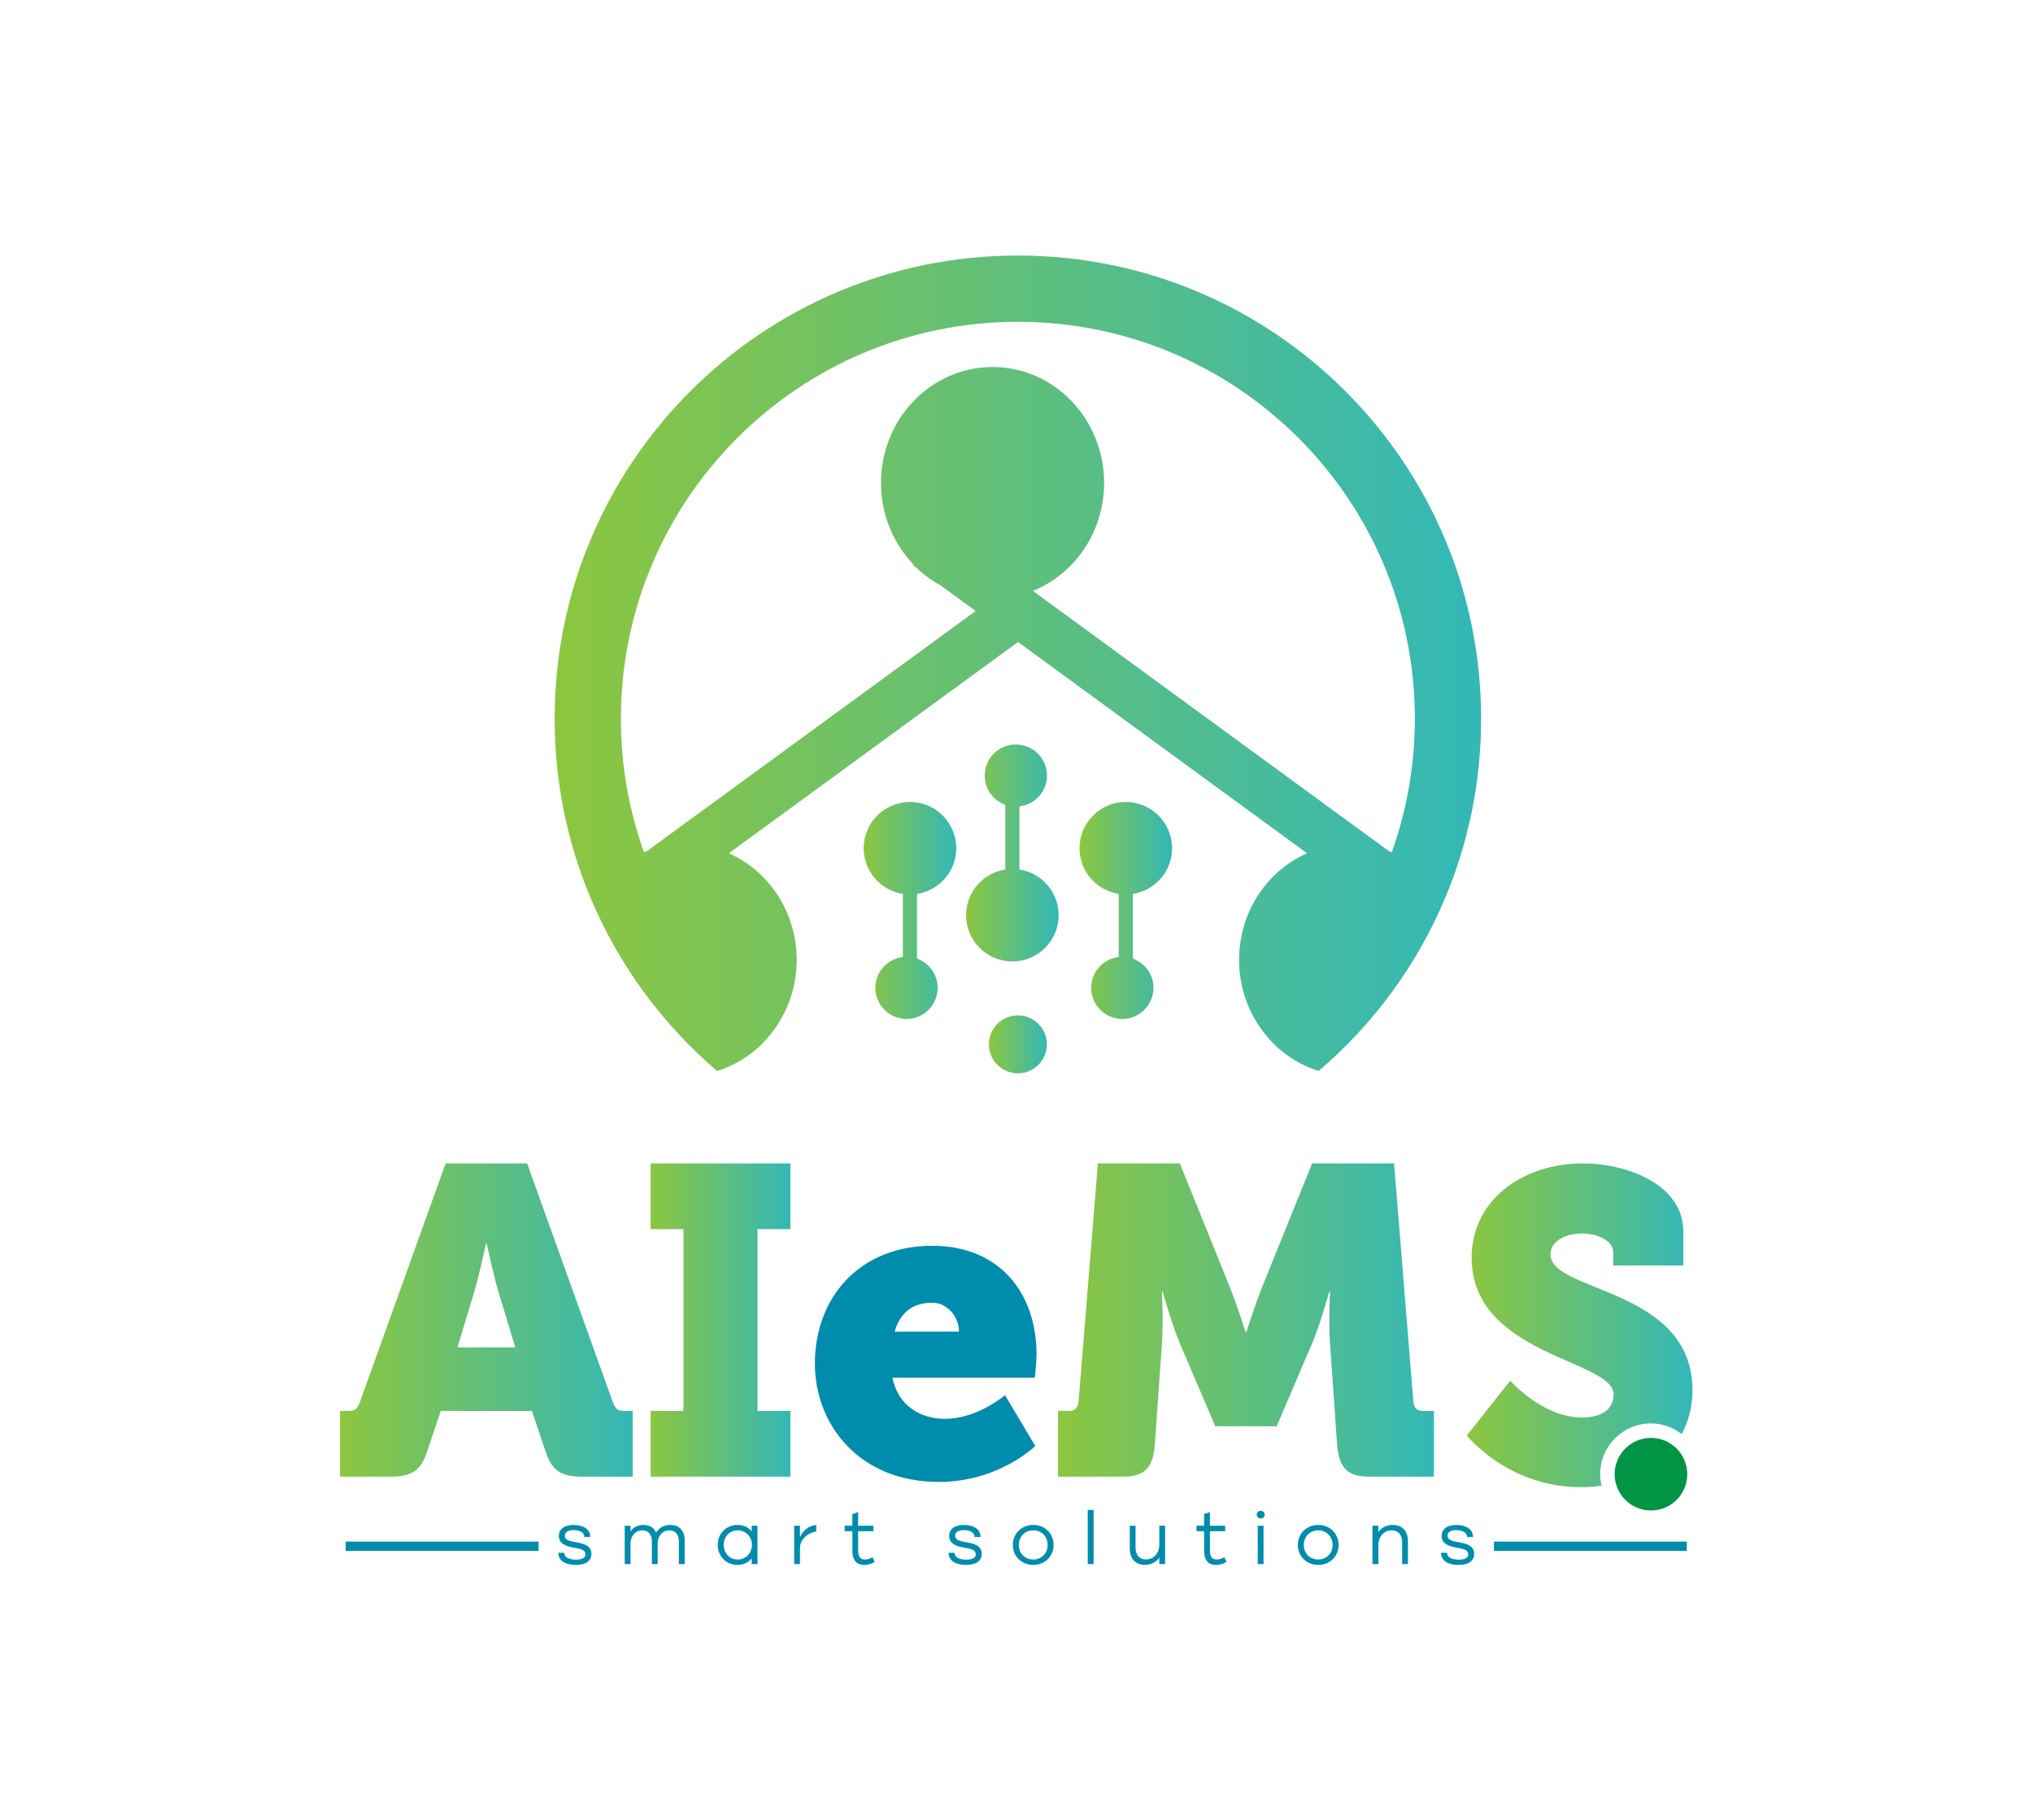
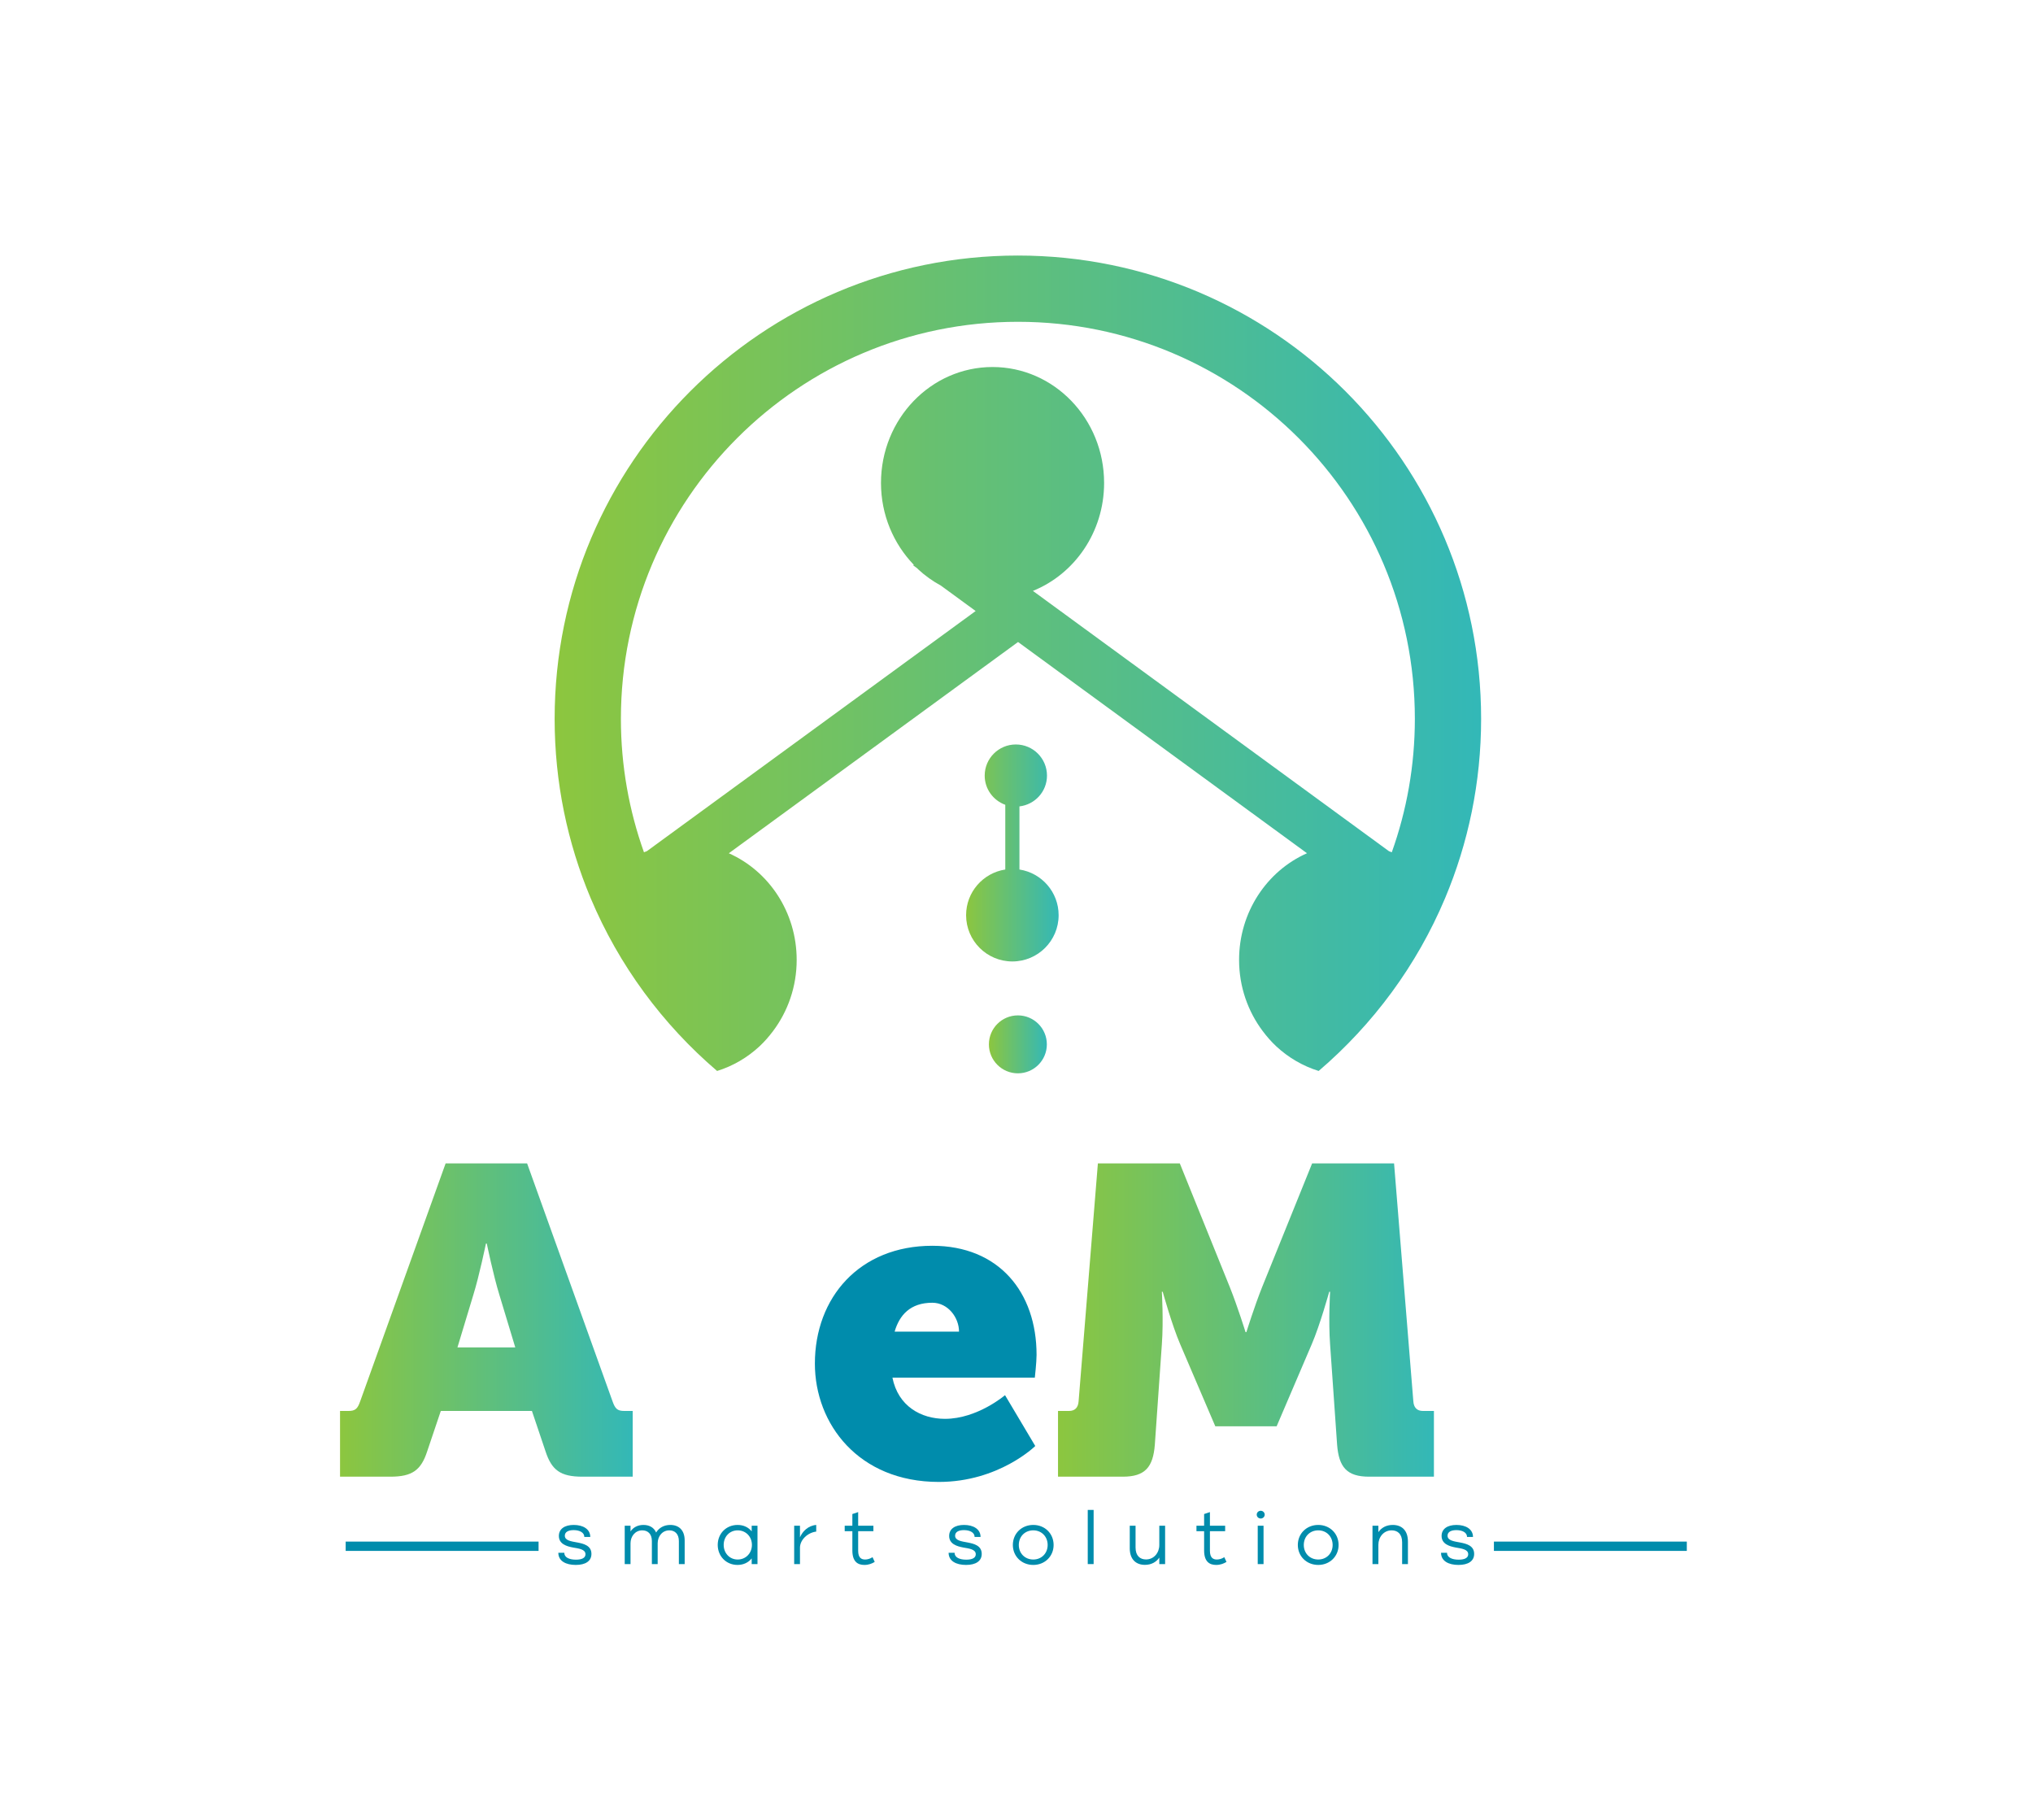
<svg xmlns="http://www.w3.org/2000/svg" xmlns:ns1="http://sodipodi.sourceforge.net/DTD/sodipodi-0.dtd" xmlns:ns2="http://www.inkscape.org/namespaces/inkscape" version="1.1" id="svg2" width="628.368" height="562.52" viewBox="0 0 628.368 562.52">
  <defs id="defs6">
    <linearGradient x1="0" y1="0" x2="1" y2="0" gradientUnits="userSpaceOnUse" gradientTransform="matrix(21.455,0,0,-21.455,250.31,210.892)" spreadMethod="pad" id="linearGradient26">
      <stop style="stop-opacity:1;stop-color:#8cc63f" offset="0" id="stop22" />
      <stop style="stop-opacity:1;stop-color:#33b8b7" offset="1" id="stop24" />
    </linearGradient>
    <linearGradient x1="0" y1="0" x2="1" y2="0" gradientUnits="userSpaceOnUse" gradientTransform="matrix(21.455,0,0,-21.455,224.01,224.225)" spreadMethod="pad" id="linearGradient46">
      <stop style="stop-opacity:1;stop-color:#8cc63f" offset="0" id="stop42" />
      <stop style="stop-opacity:1;stop-color:#33b8b7" offset="1" id="stop44" />
    </linearGradient>
    <linearGradient x1="0" y1="0" x2="1" y2="0" gradientUnits="userSpaceOnUse" gradientTransform="matrix(21.455,0,0,-21.455,200.267,210.892)" spreadMethod="pad" id="linearGradient66">
      <stop style="stop-opacity:1;stop-color:#8cc63f" offset="0" id="stop62" />
      <stop style="stop-opacity:1;stop-color:#33b8b7" offset="1" id="stop64" />
    </linearGradient>
    <linearGradient x1="0" y1="0" x2="1" y2="0" gradientUnits="userSpaceOnUse" gradientTransform="matrix(13.433,0,0,-13.433,229.299,179.847)" spreadMethod="pad" id="linearGradient86">
      <stop style="stop-opacity:1;stop-color:#8cc63f" offset="0" id="stop82" />
      <stop style="stop-opacity:1;stop-color:#33b8b7" offset="1" id="stop84" />
    </linearGradient>
    <linearGradient x1="0" y1="0" x2="1" y2="0" gradientUnits="userSpaceOnUse" gradientTransform="matrix(214.824,0,0,-214.824,128.604,268.212)" spreadMethod="pad" id="linearGradient106">
      <stop style="stop-opacity:1;stop-color:#8cc63f" offset="0" id="stop102" />
      <stop style="stop-opacity:1;stop-color:#33b8b7" offset="1" id="stop104" />
    </linearGradient>
    <clipPath clipPathUnits="userSpaceOnUse" id="clipPath116">
      <path d="M 0,421.89 H 471.276 V 0 H 0 Z" id="path114" />
    </clipPath>
    <linearGradient x1="0" y1="0" x2="1" y2="0" gradientUnits="userSpaceOnUse" gradientTransform="matrix(67.861,0,0,-67.861,78.844,115.925)" spreadMethod="pad" id="linearGradient190">
      <stop style="stop-opacity:1;stop-color:#8cc63f" offset="0" id="stop186" />
      <stop style="stop-opacity:1;stop-color:#33b8b7" offset="1" id="stop188" />
    </linearGradient>
    <linearGradient x1="0" y1="0" x2="1" y2="0" gradientUnits="userSpaceOnUse" gradientTransform="matrix(32.407,0,0,-32.407,150.858,115.925)" spreadMethod="pad" id="linearGradient210">
      <stop style="stop-opacity:1;stop-color:#8cc63f" offset="0" id="stop206" />
      <stop style="stop-opacity:1;stop-color:#33b8b7" offset="1" id="stop208" />
    </linearGradient>
    <clipPath clipPathUnits="userSpaceOnUse" id="clipPath220">
      <path d="M 0,421.89 H 471.276 V 0 H 0 Z" id="path218" />
    </clipPath>
    <linearGradient x1="0" y1="0" x2="1" y2="0" gradientUnits="userSpaceOnUse" gradientTransform="matrix(87.161,0,0,-87.161,245.323,115.925)" spreadMethod="pad" id="linearGradient242">
      <stop style="stop-opacity:1;stop-color:#8cc63f" offset="0" id="stop238" />
      <stop style="stop-opacity:1;stop-color:#33b8b7" offset="1" id="stop240" />
    </linearGradient>
    <clipPath clipPathUnits="userSpaceOnUse" id="clipPath252">
      <path d="M 0,421.89 H 471.276 V 0 H 0 Z" id="path250" />
    </clipPath>
    <linearGradient x1="0" y1="0" x2="1" y2="0" gradientUnits="userSpaceOnUse" gradientTransform="matrix(52.316,0,0,-52.316,340.116,114.707)" spreadMethod="pad" id="linearGradient274">
      <stop style="stop-opacity:1;stop-color:#8cc63f" offset="0" id="stop270" />
      <stop style="stop-opacity:1;stop-color:#33b8b7" offset="1" id="stop272" />
    </linearGradient>
  </defs>
  <ns1:namedview id="namedview4" pagecolor="#ffffff" bordercolor="#000000" borderopacity="0.25" ns2:showpageshadow="2" ns2:pageopacity="0.0" ns2:pagecheckerboard="0" ns2:deskcolor="#d1d1d1" />
  <g id="g8" ns2:groupmode="layer" ns2:label="LOGO - DESIGN" transform="matrix(1.333,0,0,-1.333,0,562.52)">
    <g id="g10">
      <g id="g12">
        <g id="g18">
          <g id="g20">
-             <path d="m 250.311,225.32 c 0,-5.365 3.942,-9.796 9.084,-10.588 v 0 -14.635 c -3.589,-0.419 -6.386,-3.435 -6.386,-7.138 v 0 c 0,-3.99 3.234,-7.222 7.221,-7.222 v 0 c 3.988,0 7.222,3.232 7.222,7.222 v 0 c 10e-4,3.125 -1.995,5.761 -4.774,6.766 v 0 15.007 c 5.144,0.792 9.087,5.223 9.087,10.588 v 0 c 0,5.925 -4.803,10.728 -10.728,10.728 v 0 c -5.924,0 -10.726,-4.803 -10.726,-10.728" style="fill:url(#linearGradient26);stroke:none" id="path28" />
-           </g>
+             </g>
        </g>
      </g>
    </g>
    <g id="g30">
      <g id="g32">
        <g id="g38">
          <g id="g40">
            <path d="m 228.322,242.158 c 0,-3.124 1.996,-5.76 4.774,-6.767 v 0 -15.005 c -5.143,-0.792 -9.086,-5.224 -9.086,-10.589 v 0 c 0,-5.925 4.803,-10.728 10.727,-10.728 v 0 c 5.925,0 10.728,4.803 10.728,10.728 v 0 c 0,5.365 -3.943,9.797 -9.086,10.589 v 0 14.635 c 3.591,0.418 6.387,3.435 6.387,7.137 v 0 c 0.001,3.989 -3.233,7.222 -7.222,7.222 v 0 c -3.988,0 -7.222,-3.233 -7.222,-7.222" style="fill:url(#linearGradient46);stroke:none" id="path48" />
          </g>
        </g>
      </g>
    </g>
    <g id="g50">
      <g id="g52">
        <g id="g58">
          <g id="g60">
-             <path d="m 200.267,225.32 c 0,-5.365 3.942,-9.796 9.086,-10.588 v 0 -14.635 c -3.591,-0.419 -6.387,-3.435 -6.388,-7.138 v 0 c 0,-3.99 3.234,-7.222 7.223,-7.222 v 0 c 3.988,0 7.221,3.232 7.221,7.222 v 0 c 0,3.125 -1.996,5.761 -4.773,6.766 v 0 15.007 c 5.142,0.792 9.085,5.223 9.085,10.588 v 0 c 0,5.925 -4.802,10.728 -10.727,10.728 v 0 c -5.924,0 -10.727,-4.803 -10.727,-10.728" style="fill:url(#linearGradient66);stroke:none" id="path68" />
-           </g>
+             </g>
        </g>
      </g>
    </g>
    <g id="g70">
      <g id="g72">
        <g id="g78">
          <g id="g80">
            <path d="m 229.299,179.847 c 0,-3.709 3.007,-6.717 6.717,-6.717 v 0 c 3.71,0 6.717,3.008 6.717,6.717 v 0 c 0,3.71 -3.007,6.717 -6.717,6.717 v 0 c -3.71,0 -6.717,-3.007 -6.717,-6.717" style="fill:url(#linearGradient86);stroke:none" id="path88" />
          </g>
        </g>
      </g>
    </g>
    <g id="g90">
      <g id="g92">
        <g id="g98">
          <g id="g100">
            <path d="m 128.604,255.334 c 0,-14.762 2.982,-28.827 8.37,-41.63 v 0 c 6.545,-15.553 16.66,-29.22 29.299,-40.027 v 0 c 3.689,1.146 7.037,3.115 9.833,5.715 v 0 c 1.147,1.067 2.182,2.258 3.132,3.519 v 0 c 3.426,4.559 5.488,10.278 5.488,16.511 v 0 c 0,11.105 -6.486,20.635 -15.736,24.731 v 0 l 67.065,48.984 66.997,-48.978 c -9.255,-4.093 -15.746,-13.626 -15.746,-24.737 v 0 c 0,-6.233 2.062,-11.952 5.489,-16.511 v 0 c 0.948,-1.261 1.983,-2.452 3.13,-3.519 v 0 c 2.797,-2.6 6.145,-4.569 9.834,-5.715 v 0 c 12.638,10.807 22.754,24.475 29.298,40.027 v 0 c 5.389,12.803 8.37,26.868 8.37,41.63 v 0 c 0,59.321 -48.089,107.411 -107.411,107.411 v 0 c -59.323,0 -107.412,-48.09 -107.412,-107.411 m 15.364,0 c 0,50.836 41.212,92.048 92.048,92.048 v 0 c 50.836,0 92.048,-41.212 92.048,-92.048 v 0 c 0,-10.861 -1.894,-21.275 -5.348,-30.949 v 0 c -0.217,0.089 -0.44,0.167 -0.658,0.25 v 0 l -82.557,60.353 c 9.654,3.899 16.508,13.624 16.508,25.033 v 0 c 0,14.843 -11.582,26.876 -25.867,26.876 v 0 c -14.286,0 -25.867,-12.033 -25.867,-26.876 v 0 c 0,-7.418 2.917,-14.109 7.594,-18.972 v 0 l -0.104,-0.154 0.872,-0.638 c 0.089,-0.085 0.168,-0.182 0.258,-0.265 v 0 c 1.59,-1.48 3.368,-2.742 5.275,-3.78 v 0 l 8.055,-5.889 -76.23,-55.679 c -0.227,-0.086 -0.456,-0.167 -0.679,-0.259 v 0 c -3.454,9.674 -5.348,20.088 -5.348,30.949" style="fill:url(#linearGradient106);stroke:none" id="path108" />
          </g>
        </g>
      </g>
    </g>
    <g id="g110">
      <g id="g112" clip-path="url(#clipPath116)">
        <path d="m 391.123,64.556 h -44.727 v -2.158 h 44.727 z" style="fill:#008cac;fill-opacity:1;fill-rule:nonzero;stroke:none" id="path118" />
        <path d="M 124.879,64.556 H 80.152 v -2.158 h 44.727 z" style="fill:#008cac;fill-opacity:1;fill-rule:nonzero;stroke:none" id="path120" />
        <g id="g122" transform="translate(130.841,61.961)">
          <path d="m 0,0 c 0,-1.095 1.185,-1.596 2.708,-1.596 1.381,0 2.207,0.411 2.207,1.255 0,1.166 -1.561,1.327 -2.889,1.561 -1.542,0.287 -3.282,0.843 -3.282,2.69 0,1.615 1.327,2.547 3.444,2.547 2.189,0 3.838,-0.986 3.838,-2.78 h -1.38 c 0,1.023 -1.094,1.579 -2.475,1.579 -1.256,0 -2.046,-0.449 -2.046,-1.291 0,-1.13 1.454,-1.31 2.925,-1.579 1.399,-0.27 3.246,-0.699 3.246,-2.637 0,-1.669 -1.363,-2.565 -3.641,-2.565 -2.279,0 -4.036,0.896 -4.036,2.816 z" style="fill:#008cac;fill-opacity:1;fill-rule:nonzero;stroke:none" id="path124" />
        </g>
        <g id="g126" transform="translate(144.854,68.239)">
          <path d="m 0,0 h 1.346 v -1.327 c 0.609,0.915 1.632,1.506 2.995,1.506 1.346,0 2.422,-0.575 2.942,-1.757 0.646,1.057 1.776,1.757 3.282,1.757 1.956,0 3.337,-1.165 3.337,-3.606 v -5.47 h -1.345 v 5.328 c 0,1.721 -0.987,2.493 -2.206,2.493 -1.651,0 -2.709,-1.4 -2.709,-2.996 V -8.897 H 6.297 v 5.328 c 0,1.721 -0.986,2.493 -2.224,2.493 -1.651,0 -2.727,-1.4 -2.727,-2.996 v -4.825 l -1.346,0 z" style="fill:#008cac;fill-opacity:1;fill-rule:nonzero;stroke:none" id="path128" />
        </g>
        <g id="g130" transform="translate(167.801,63.791)">
          <path d="m 0,0 c 0,-1.901 1.363,-3.391 3.246,-3.391 1.901,0 3.301,1.49 3.301,3.391 0,1.901 -1.4,3.372 -3.301,3.372 C 1.363,3.372 0,1.901 0,0 m -1.381,0 c 0,2.601 1.937,4.627 4.609,4.627 1.399,0 2.512,-0.556 3.266,-1.489 v 1.31 H 7.838 V -4.449 H 6.494 V -3.14 C 5.74,-4.073 4.61,-4.646 3.211,-4.646 0.556,-4.646 -1.381,-2.602 -1.381,0" style="fill:#008cac;fill-opacity:1;fill-rule:nonzero;stroke:none" id="path132" />
        </g>
        <g id="g134" transform="translate(184.147,59.342)">
          <path d="M 0,0 V 8.897 H 1.344 V 6.206 c 0.574,1.346 1.867,2.709 3.767,2.87 V 7.534 C 3.174,7.301 1.344,5.669 1.344,3.785 V 0 Z" style="fill:#008cac;fill-opacity:1;fill-rule:nonzero;stroke:none" id="path136" />
        </g>
        <g id="g138" transform="translate(195.862,68.239)">
          <path d="M 0,0 H 1.775 V 2.708 L 3.122,3.157 V 0 H 6.654 V -1.273 H 3.122 v -4.539 c 0,-1.632 0.752,-2.027 1.613,-2.027 0.538,0 1.166,0.18 1.723,0.539 L 6.96,-8.395 c -0.646,-0.394 -1.436,-0.7 -2.386,-0.7 -1.542,0 -2.799,0.736 -2.799,3.372 v 4.45 l -1.775,0 z" style="fill:#008cac;fill-opacity:1;fill-rule:nonzero;stroke:none" id="path140" />
        </g>
        <g id="g142" transform="translate(221.338,61.961)">
          <path d="m 0,0 c 0,-1.095 1.185,-1.596 2.708,-1.596 1.382,0 2.207,0.411 2.207,1.255 0,1.166 -1.561,1.327 -2.888,1.561 -1.543,0.287 -3.283,0.843 -3.283,2.69 0,1.615 1.328,2.547 3.444,2.547 2.189,0 3.838,-0.986 3.838,-2.78 h -1.38 c 0,1.023 -1.094,1.579 -2.475,1.579 -1.256,0 -2.046,-0.449 -2.046,-1.291 0,-1.13 1.454,-1.31 2.925,-1.579 1.399,-0.27 3.246,-0.699 3.246,-2.637 0,-1.669 -1.363,-2.565 -3.641,-2.565 -2.279,0 -4.036,0.896 -4.036,2.816 z" style="fill:#008cac;fill-opacity:1;fill-rule:nonzero;stroke:none" id="path144" />
        </g>
        <g id="g146" transform="translate(236.231,63.773)">
          <path d="M 0,0 C 0,-1.937 1.416,-3.372 3.354,-3.372 5.273,-3.372 6.69,-1.937 6.69,0 6.69,1.955 5.273,3.391 3.354,3.391 1.416,3.391 0,1.955 0,0 m -1.382,0 c 0,2.638 2.028,4.646 4.736,4.646 2.691,0 4.717,-2.008 4.717,-4.646 0,-2.619 -2.026,-4.628 -4.717,-4.628 -2.708,0 -4.736,2.009 -4.736,4.628" style="fill:#008cac;fill-opacity:1;fill-rule:nonzero;stroke:none" id="path148" />
        </g>
        <path d="m 252.217,71.899 h 1.362 V 59.342 h -1.362 z" style="fill:#008cac;fill-opacity:1;fill-rule:nonzero;stroke:none" id="path150" />
        <g id="g152" transform="translate(263.304,68.239)">
          <path d="m 0,0 v -5.059 c 0,-1.937 1.059,-2.762 2.421,-2.762 1.884,0 3.085,1.596 3.085,3.337 V 0 H 6.852 V -8.897 H 5.506 V -7.39 C 4.807,-8.413 3.677,-9.077 2.17,-9.077 c -2.045,0 -3.516,1.238 -3.516,3.856 V 0 Z" style="fill:#008cac;fill-opacity:1;fill-rule:nonzero;stroke:none" id="path154" />
        </g>
        <g id="g156" transform="translate(277.425,68.239)">
          <path d="M 0,0 H 1.775 V 2.708 L 3.121,3.157 V 0 H 6.653 V -1.273 H 3.121 v -4.539 c 0,-1.632 0.752,-2.027 1.614,-2.027 0.537,0 1.166,0.18 1.722,0.539 l 0.504,-1.095 c -0.648,-0.394 -1.438,-0.7 -2.388,-0.7 -1.542,0 -2.798,0.736 -2.798,3.372 v 4.45 l -1.775,0 z" style="fill:#008cac;fill-opacity:1;fill-rule:nonzero;stroke:none" id="path158" />
        </g>
        <path d="m 292.979,59.342 h -1.347 v 8.897 h 1.347 z m -0.645,12.359 c 0.483,0 0.915,-0.394 0.915,-0.897 0,-0.502 -0.432,-0.897 -0.915,-0.897 -0.522,0 -0.935,0.395 -0.935,0.897 0,0.503 0.413,0.897 0.935,0.897" style="fill:#008cac;fill-opacity:1;fill-rule:nonzero;stroke:none" id="path160" />
        <g id="g162" transform="translate(302.31,63.773)">
          <path d="m 0,0 c 0,-1.937 1.417,-3.372 3.354,-3.372 1.92,0 3.335,1.435 3.335,3.372 0,1.955 -1.415,3.391 -3.335,3.391 C 1.417,3.391 0,1.955 0,0 m -1.381,0 c 0,2.638 2.027,4.646 4.735,4.646 2.689,0 4.718,-2.008 4.718,-4.646 0,-2.619 -2.029,-4.628 -4.718,-4.628 -2.708,0 -4.735,2.009 -4.735,4.628" style="fill:#008cac;fill-opacity:1;fill-rule:nonzero;stroke:none" id="path164" />
        </g>
        <g id="g166" transform="translate(319.606,68.239)">
          <path d="m 0,0 v -1.488 c 0.698,1.021 1.829,1.667 3.337,1.667 2.044,0 3.515,-1.22 3.515,-3.857 V -8.897 H 5.507 v 5.058 c 0,1.938 -1.059,2.763 -2.423,2.763 C 1.201,-1.076 0,-2.673 0,-4.413 V -8.897 H -1.364 V 0 Z" style="fill:#008cac;fill-opacity:1;fill-rule:nonzero;stroke:none" id="path168" />
        </g>
        <g id="g170" transform="translate(335.519,61.961)">
          <path d="m 0,0 c 0,-1.095 1.185,-1.596 2.709,-1.596 1.381,0 2.206,0.411 2.206,1.255 0,1.166 -1.561,1.327 -2.889,1.561 -1.541,0.287 -3.281,0.843 -3.281,2.69 0,1.615 1.328,2.547 3.444,2.547 2.187,0 3.837,-0.986 3.837,-2.78 h -1.38 c 0,1.023 -1.095,1.579 -2.476,1.579 -1.255,0 -2.044,-0.449 -2.044,-1.291 0,-1.13 1.451,-1.31 2.923,-1.579 1.4,-0.27 3.247,-0.699 3.247,-2.637 0,-1.669 -1.364,-2.565 -3.641,-2.565 -2.279,0 -4.036,0.896 -4.036,2.816 z" style="fill:#008cac;fill-opacity:1;fill-rule:nonzero;stroke:none" id="path172" />
        </g>
      </g>
    </g>
    <g id="g174">
      <g id="g176">
        <g id="g182">
          <g id="g184">
            <path d="M 103.326,152.243 83.516,97.082 C 82.908,95.352 82.4,94.846 80.773,94.846 v 0 H 78.844 V 79.607 h 11.682 c 5.079,0 7.111,1.525 8.533,5.894 v 0 l 3.15,9.345 h 21.13 l 3.148,-9.345 c 1.424,-4.369 3.455,-5.894 8.534,-5.894 v 0 h 11.683 v 15.239 h -1.931 c -1.624,0 -2.132,0.506 -2.743,2.236 v 0 l -19.809,55.161 z m 6.399,-30.576 c 1.423,4.57 2.948,11.984 2.948,11.984 v 0 h 0.202 c 0,0 1.524,-7.414 2.946,-11.984 v 0 l 3.657,-12.092 h -13.409 z" style="fill:url(#linearGradient190);stroke:none" id="path192" />
          </g>
        </g>
      </g>
    </g>
    <g id="g194">
      <g id="g196">
        <g id="g202">
          <g id="g204">
-             <path d="m 150.858,152.243 v -15.239 h 7.62 V 94.846 h -7.62 V 79.607 h 32.407 v 15.239 h -7.619 v 42.158 h 7.619 v 15.239 z" style="fill:url(#linearGradient210);stroke:none" id="path212" />
-           </g>
+             </g>
        </g>
      </g>
    </g>
    <g id="g214">
      <g id="g216" clip-path="url(#clipPath220)">
        <g id="g222" transform="translate(222.37,113.234)">
          <path d="m 0,0 c 0,3.25 -2.54,6.703 -6.196,6.703 -5.08,0 -7.62,-2.844 -8.737,-6.703 z m -6.196,19.911 c 15.441,0 24.176,-10.767 24.176,-25.296 0,-1.726 -0.405,-5.281 -0.405,-5.281 h -33.016 c 1.321,-6.605 6.604,-9.55 12.19,-9.55 7.518,0 13.918,5.487 13.918,5.487 l 7.01,-11.784 c 0,0 -8.432,-8.332 -22.349,-8.332 -18.692,0 -28.749,13.51 -28.749,27.429 0,15.34 10.36,27.327 27.225,27.327" style="fill:#008cac;fill-opacity:1;fill-rule:nonzero;stroke:none" id="path224" />
        </g>
      </g>
    </g>
    <g id="g226">
      <g id="g228">
        <g id="g234">
          <g id="g236">
            <path d="m 304.243,152.243 -11.581,-28.648 c -1.828,-4.571 -3.657,-10.465 -3.657,-10.465 v 0 h -0.202 c 0,0 -1.829,5.894 -3.659,10.465 v 0 l -11.58,28.648 h -18.996 l -4.472,-55.161 c -0.1,-1.422 -0.81,-2.236 -2.235,-2.236 v 0 h -2.538 V 79.607 h 15.034 c 5.182,0 7.01,2.236 7.416,7.417 v 0 l 1.626,23.262 c 0.407,5.486 0,12.191 0,12.191 v 0 h 0.202 c 0,0 2.134,-7.721 4.064,-12.191 v 0 l 8.128,-18.998 h 14.221 l 8.127,18.998 c 1.931,4.47 4.064,12.191 4.064,12.191 v 0 h 0.203 c 0,0 -0.406,-6.705 0,-12.191 v 0 l 1.626,-23.262 c 0.406,-5.181 2.234,-7.417 7.415,-7.417 v 0 h 15.035 v 15.239 h -2.54 c -1.422,0 -2.133,0.814 -2.234,2.236 v 0 l -4.47,55.161 z" style="fill:url(#linearGradient242);stroke:none" id="path244" />
          </g>
        </g>
      </g>
    </g>
    <g id="g246">
      <g id="g248" clip-path="url(#clipPath252)">
        <g id="g254" transform="translate(391.225,80.182)">
-           <path d="m 0,0 c 0,-4.647 -3.768,-8.415 -8.415,-8.415 -4.648,0 -8.415,3.768 -8.415,8.415 0,4.647 3.767,8.415 8.415,8.415 C -3.768,8.415 0,4.647 0,0" style="fill:#009444;fill-opacity:1;fill-rule:nonzero;stroke:none" id="path256" />
-         </g>
+           </g>
      </g>
    </g>
    <g id="g258">
      <g id="g260">
        <g id="g266">
          <g id="g268">
-             <path d="m 341.232,130.402 c 0,-22.757 32.915,-23.669 32.915,-31.694 v 0 c 0,-4.065 -3.657,-5.387 -7.314,-5.387 v 0 c -9.143,0 -16.661,8.535 -16.661,8.535 v 0 L 340.115,89.158 c 0,0 9.448,-11.988 26.515,-11.988 v 0 c 1.657,0 3.224,0.133 4.737,0.337 v 0 c -0.202,0.862 -0.335,1.751 -0.335,2.675 v 0 c 0,6.494 5.284,11.778 11.778,11.778 v 0 c 2.696,0 5.153,-0.948 7.14,-2.477 v 0 c 1.62,3.074 2.481,6.524 2.481,10.137 v 0 c 0,23.874 -32.913,22.654 -32.913,31.492 v 0 c 0,3.353 3.759,4.877 7.416,4.877 v 0 c 3.352,0 7.11,-1.625 7.11,-4.266 v 0 -3.151 h 16.254 v 7.926 c 0,11.071 -13.51,15.745 -23.16,15.745 v 0 c -14.426,0 -25.906,-8.736 -25.906,-21.841" style="fill:url(#linearGradient274);stroke:none" id="path276" />
-           </g>
+             </g>
        </g>
      </g>
    </g>
  </g>
</svg>